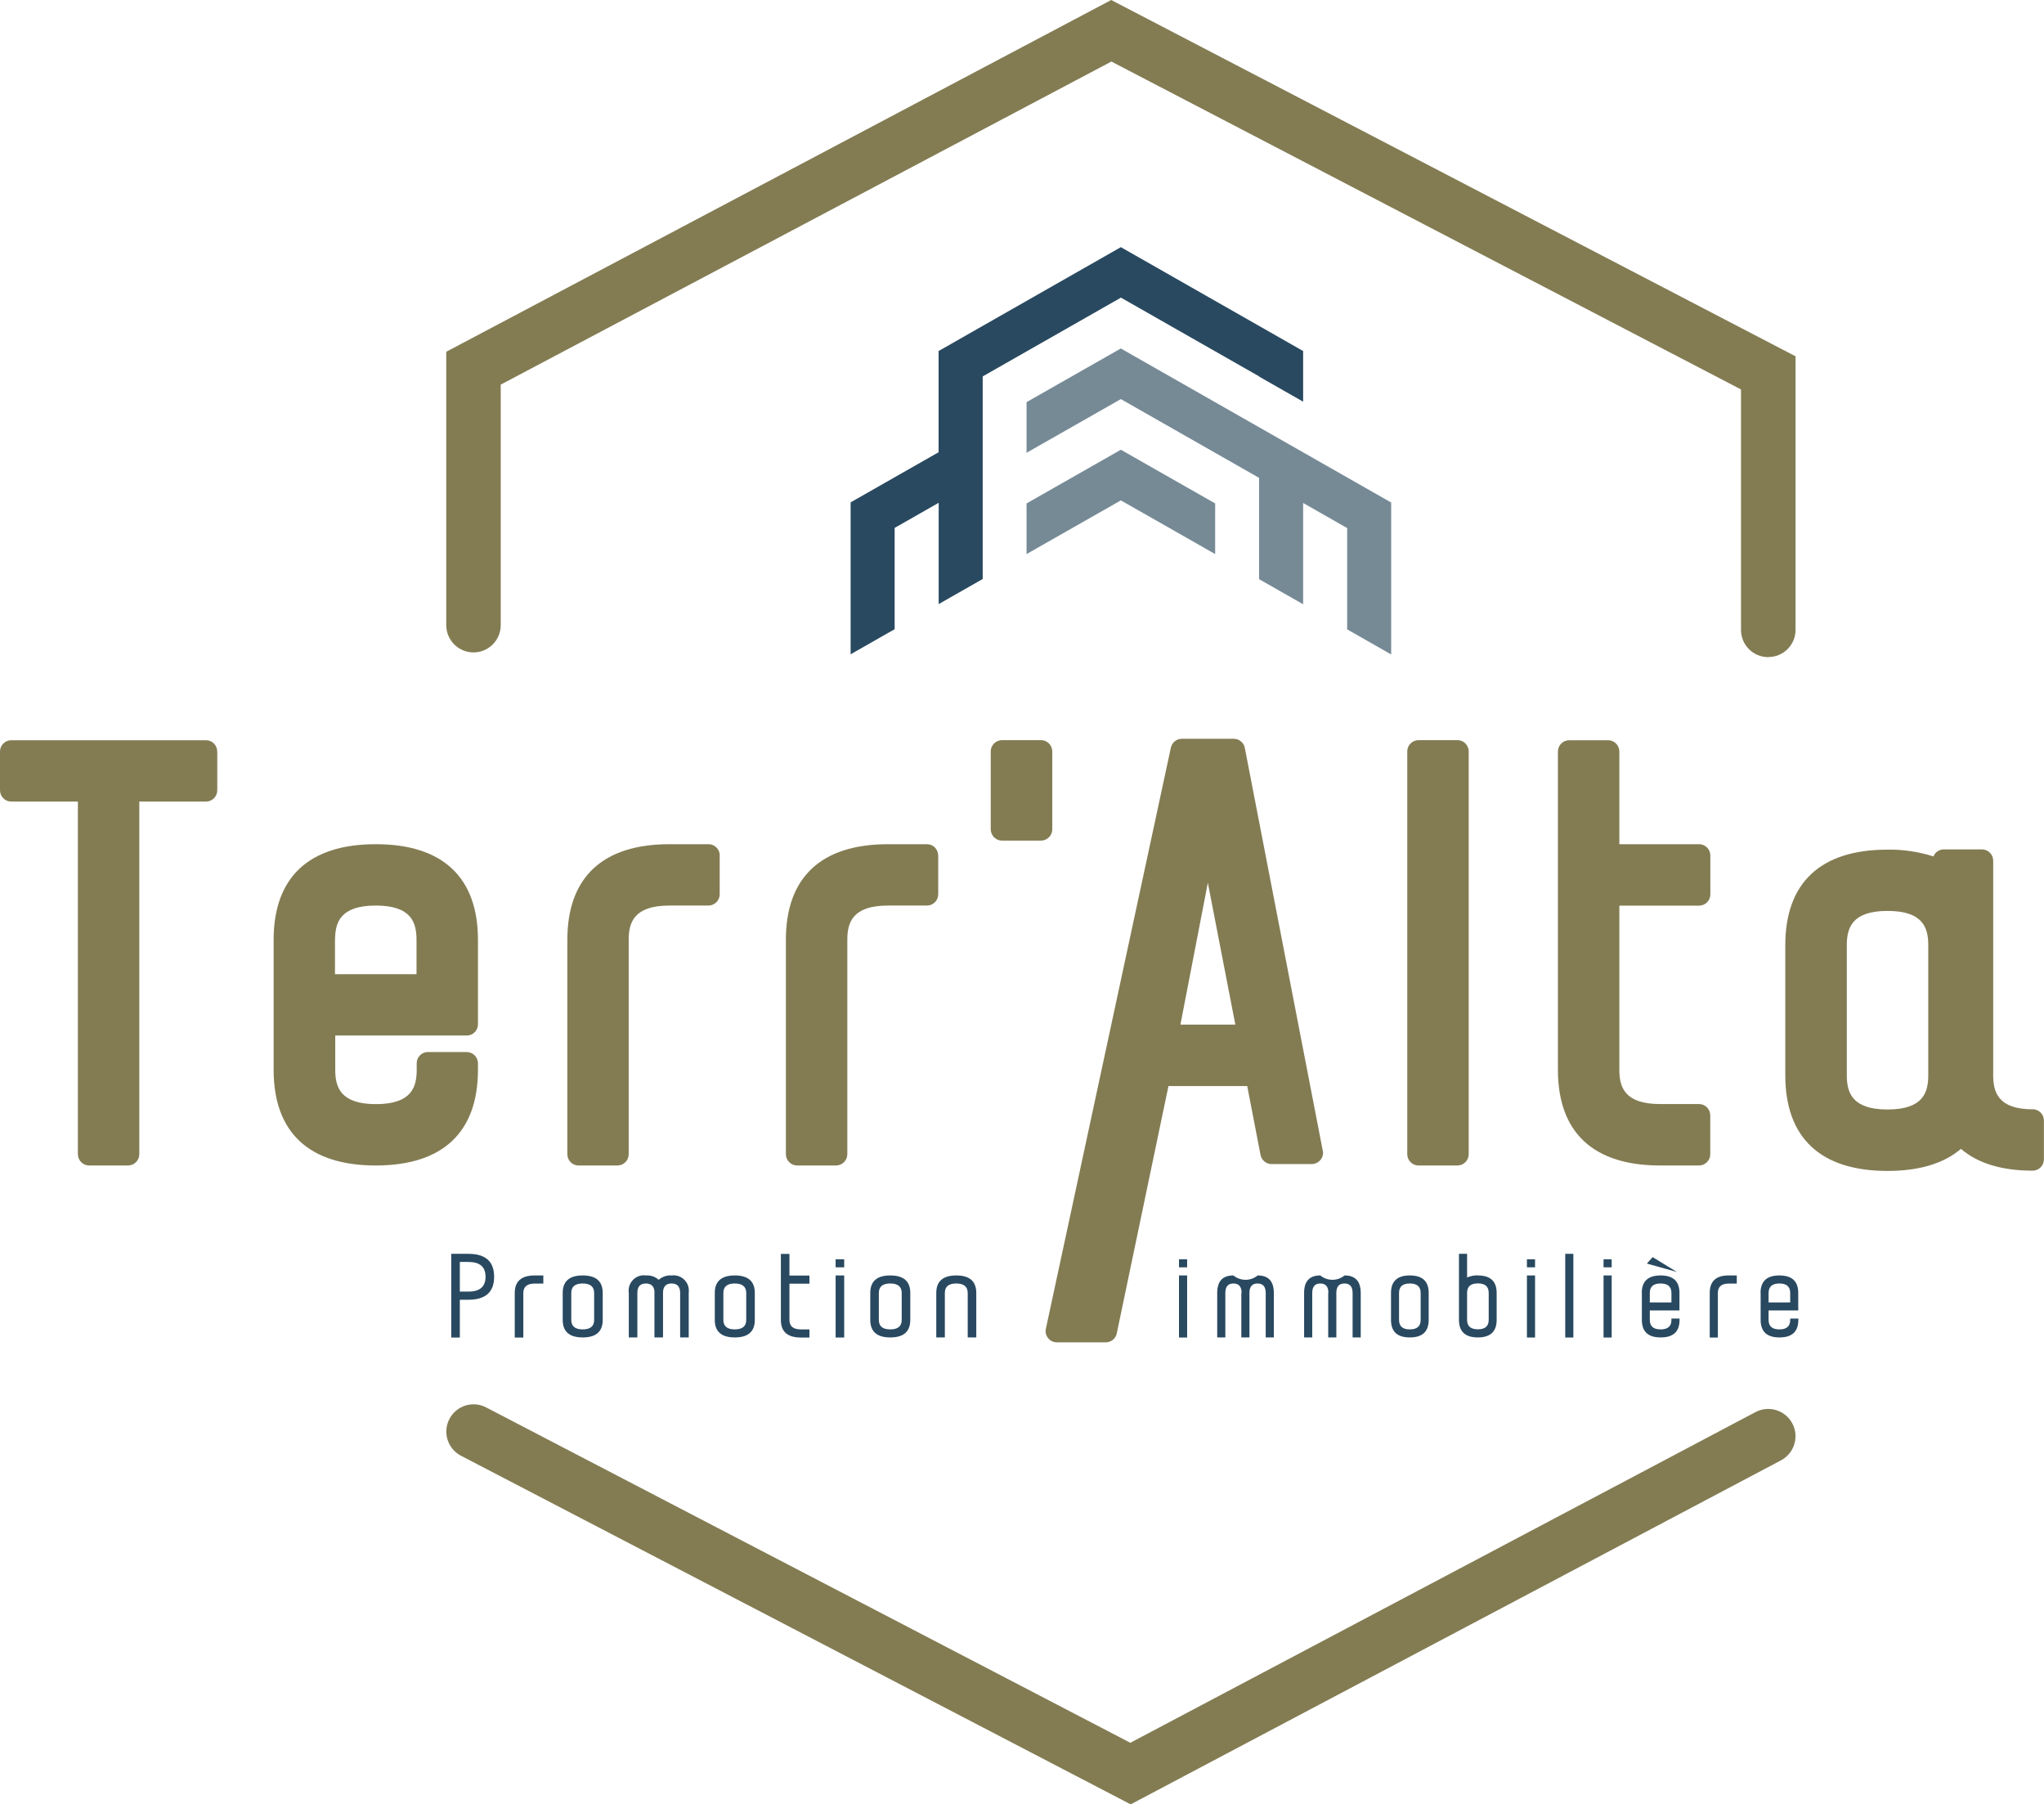
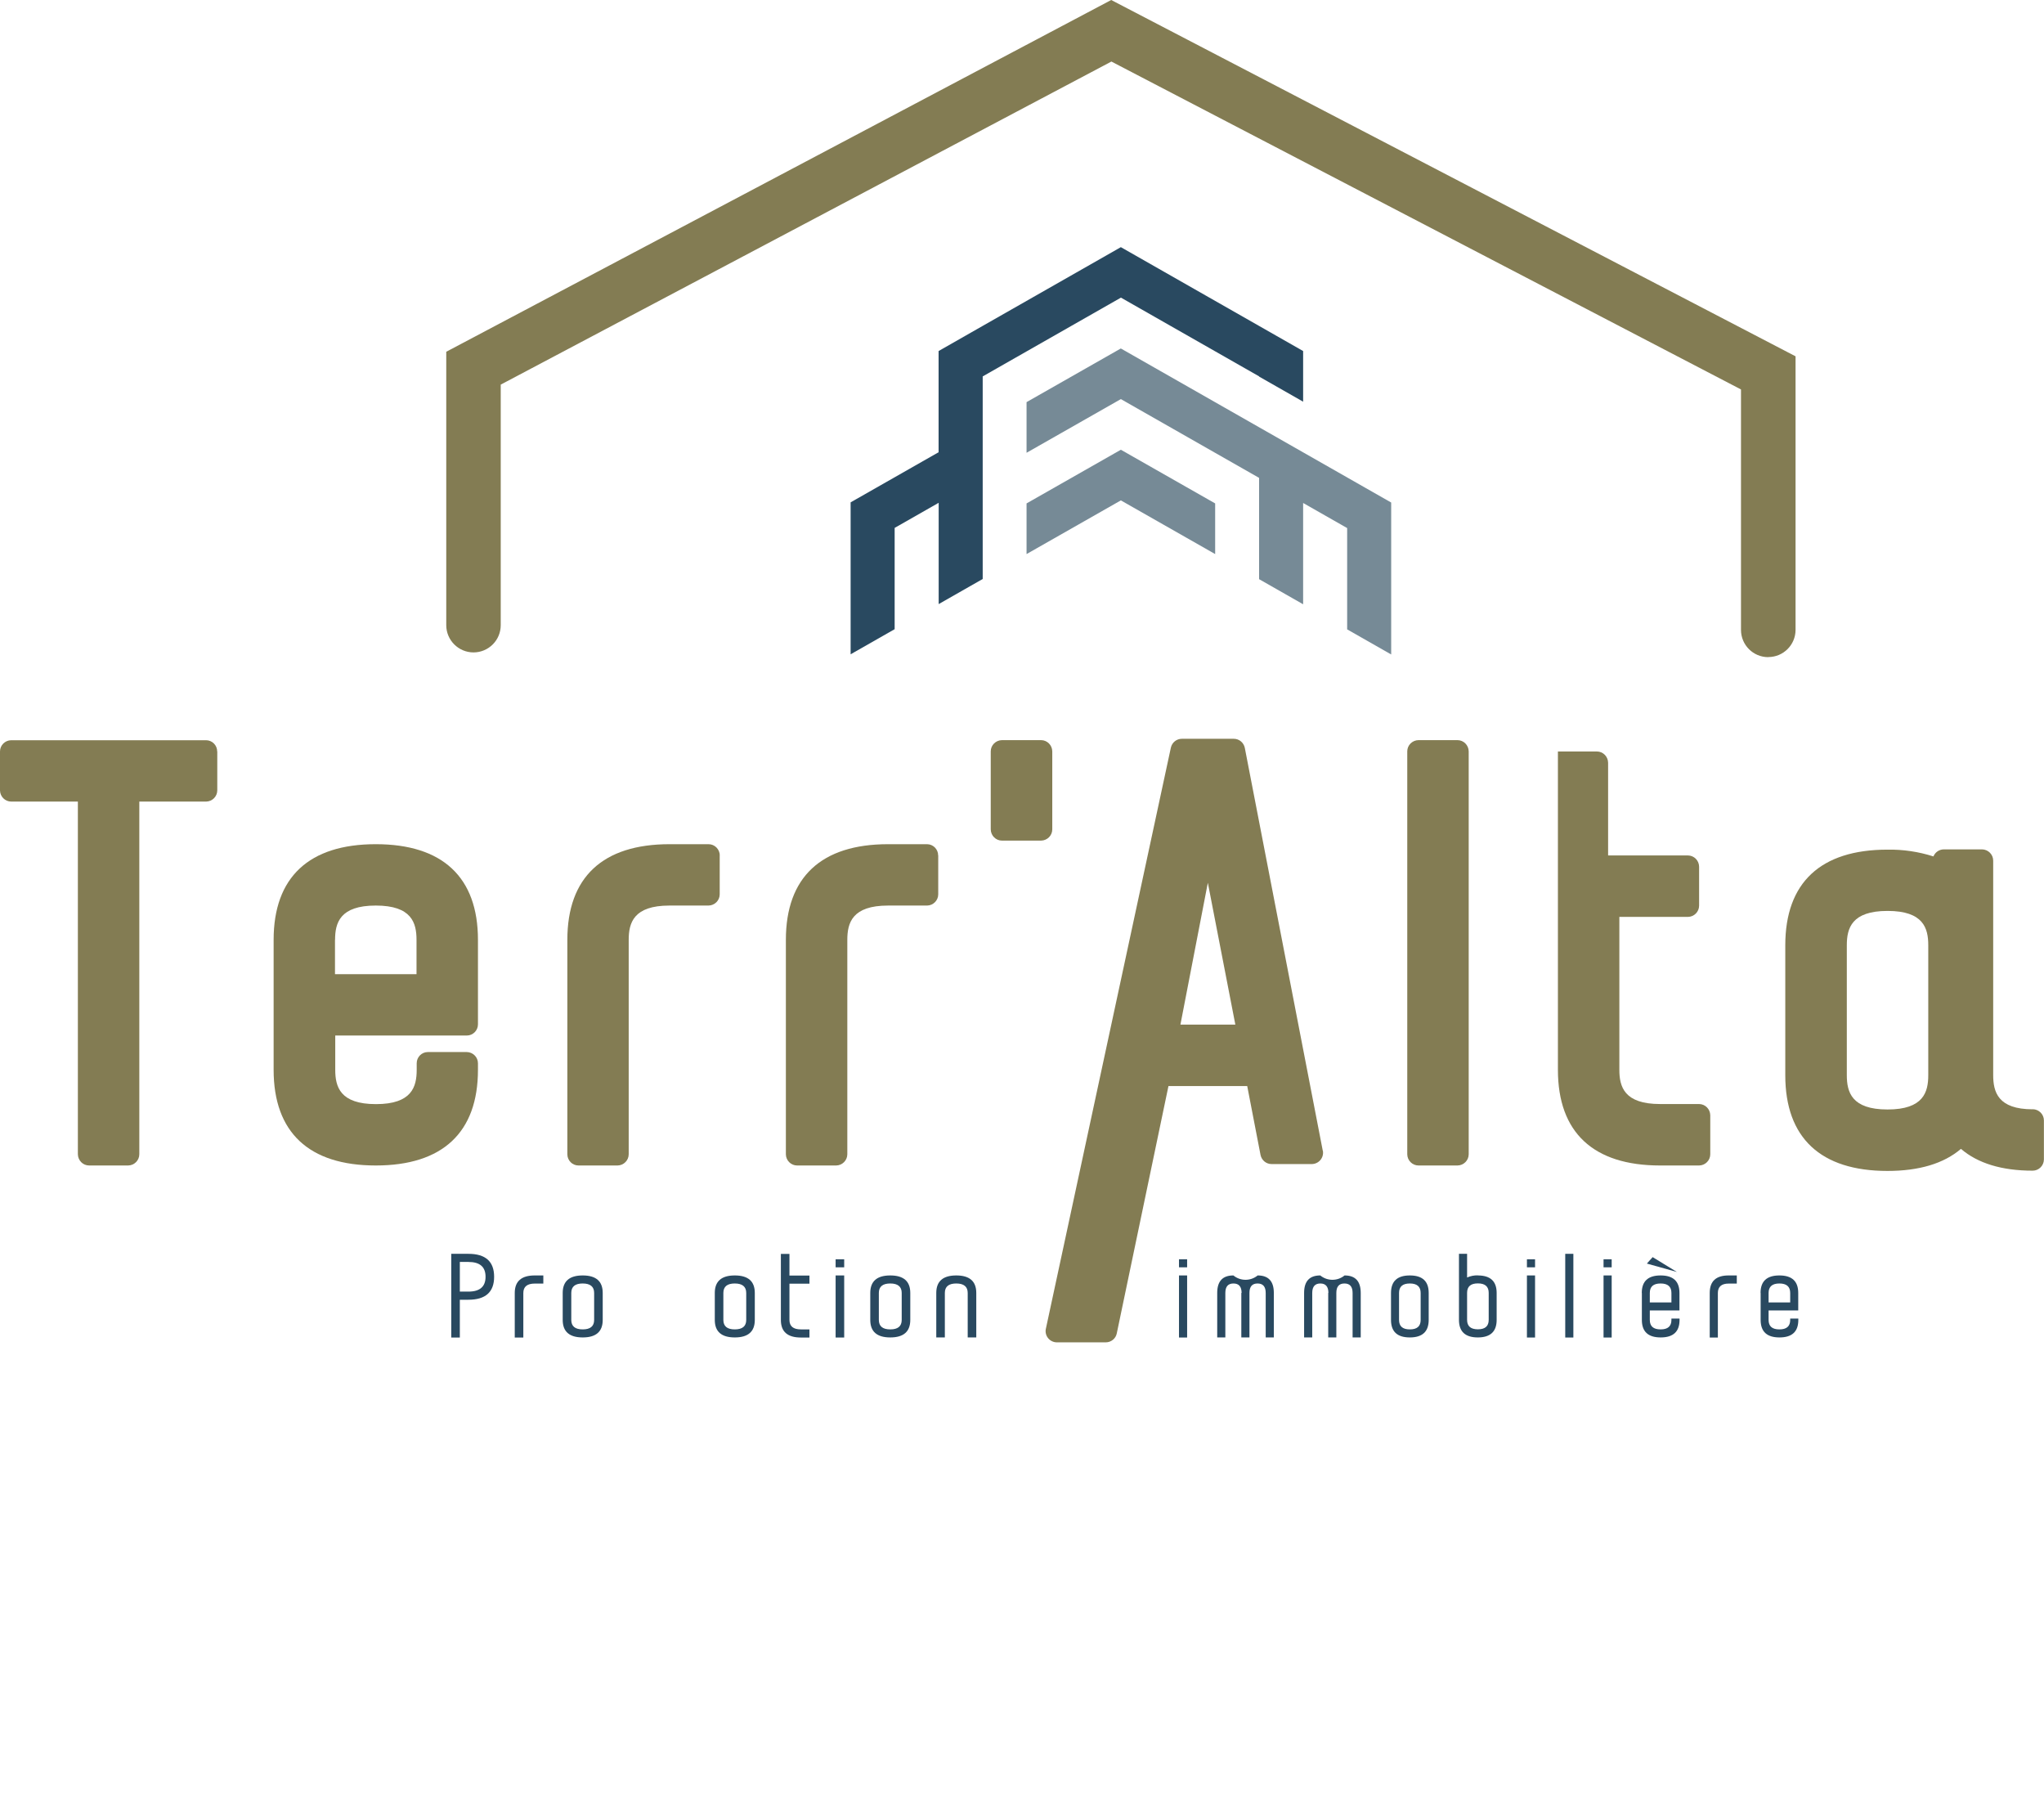
<svg xmlns="http://www.w3.org/2000/svg" id="Calque_2" data-name="Calque 2" viewBox="0 0 228.88 202">
  <defs>
    <style>
      .cls-1 {
        fill: #837c53;
      }

      .cls-2 {
        fill: #768a96;
      }

      .cls-3 {
        fill: #294960;
      }
    </style>
  </defs>
  <g id="Calque_1-2" data-name="Calque 1">
    <g id="Groupe_14" data-name="Groupe 14">
      <path id="Tracé_46" data-name="Tracé 46" class="cls-1" d="m24.33,84.12v4.36c0,.69-.56,1.25-1.25,1.26h-7.48v39.48c0,.69-.56,1.25-1.25,1.26h-4.37c-.69,0-1.25-.56-1.26-1.26v-39.48H1.26c-.69,0-1.25-.56-1.26-1.25,0,0,0,0,0,0v-4.36c0-.69.56-1.25,1.25-1.26h21.82c.69,0,1.25.56,1.25,1.26" />
      <path id="Tracé_47" data-name="Tracé 47" class="cls-1" d="m52.27,115.93c.69,0,1.25-.56,1.25-1.25,0,0,0,0,0,0v-9.46c0-7.01-3.96-10.71-11.44-10.71s-11.44,3.7-11.44,10.71v14.55c0,7.01,3.96,10.71,11.44,10.71s11.44-3.7,11.44-10.71v-.73c0-.69-.56-1.25-1.25-1.26h-4.36c-.69,0-1.25.56-1.25,1.26v.73c0,1.9-.54,3.84-4.56,3.84s-4.56-1.94-4.56-3.84v-3.84h14.75Zm-14.75-10.71c0-1.9.54-3.84,4.56-3.84s4.56,1.94,4.56,3.84v3.84h-9.13v-3.84Z" />
      <path id="Tracé_48" data-name="Tracé 48" class="cls-1" d="m80.59,95.76v4.36c0,.69-.56,1.25-1.26,1.26h-4.37c-4.02,0-4.56,1.94-4.56,3.84v24c0,.69-.56,1.25-1.25,1.26h-4.37c-.69,0-1.25-.56-1.25-1.26v-24c0-7.01,3.96-10.71,11.44-10.71h4.37c.69,0,1.25.56,1.26,1.26" />
      <path id="Tracé_49" data-name="Tracé 49" class="cls-1" d="m105.06,95.76v4.36c0,.69-.56,1.25-1.25,1.26h-4.37c-4.02,0-4.56,1.94-4.56,3.84v24c0,.69-.56,1.25-1.25,1.26h-4.37c-.69,0-1.25-.56-1.26-1.25h0v-24.01c0-7.01,3.96-10.71,11.44-10.71h4.36c.69,0,1.25.56,1.25,1.25,0,0,0,0,0,0" />
      <path id="Tracé_50" data-name="Tracé 50" class="cls-1" d="m117.83,84.12v8.73c0,.69-.56,1.25-1.26,1.26h-4.37c-.69,0-1.25-.56-1.26-1.26v-8.73c0-.69.56-1.25,1.26-1.26h4.37c.69,0,1.25.56,1.26,1.26" />
      <path id="Tracé_51" data-name="Tracé 51" class="cls-1" d="m164.46,84.12v45.1c0,.69-.56,1.25-1.25,1.26h-4.37c-.69,0-1.25-.56-1.26-1.25,0,0,0,0,0-.01v-45.1c0-.69.56-1.25,1.26-1.26h4.36c.69,0,1.25.56,1.26,1.26" />
-       <path id="Tracé_52" data-name="Tracé 52" class="cls-1" d="m181.33,101.38v18.38c0,1.9.54,3.84,4.56,3.84h4.36c.69,0,1.25.56,1.26,1.26v4.36c0,.69-.56,1.25-1.25,1.26h-4.37c-7.48,0-11.44-3.7-11.44-10.71v-35.64c0-.69.56-1.25,1.26-1.26h4.36c.69,0,1.25.56,1.26,1.26v10.38h8.93c.69,0,1.25.56,1.26,1.25h0v4.37c0,.69-.56,1.25-1.25,1.26h-8.94Z" />
+       <path id="Tracé_52" data-name="Tracé 52" class="cls-1" d="m181.33,101.38v18.38c0,1.9.54,3.84,4.56,3.84h4.36c.69,0,1.25.56,1.26,1.26v4.36c0,.69-.56,1.25-1.25,1.26h-4.37c-7.48,0-11.44-3.7-11.44-10.71v-35.64h4.36c.69,0,1.25.56,1.26,1.26v10.38h8.93c.69,0,1.25.56,1.26,1.25h0v4.37c0,.69-.56,1.25-1.25,1.26h-8.94Z" />
      <path id="Tracé_53" data-name="Tracé 53" class="cls-1" d="m148.12,128.83l-8.73-45.1c-.12-.59-.63-1.02-1.23-1.02h-5.82c-.59,0-1.1.41-1.23.99l-14,65.07c-.08.37.02.76.26,1.05.24.29.6.46.97.46h5.48c.59,0,1.11-.41,1.23-.99l5.79-27.7h8.82l1.49,7.71c.12.59.63,1.02,1.23,1.02h4.51c.37,0,.73-.17.97-.46.24-.29.34-.67.27-1.04m-9.8-14.11h-6.15l3.07-15.88,3.08,15.88Z" />
      <path id="Tracé_54" data-name="Tracé 54" class="cls-1" d="m227.62,124.19c-3.9,0-4.43-1.94-4.43-3.84v-24c0-.69-.56-1.25-1.25-1.26h-4.27c-.51,0-.98.31-1.17.79-1.66-.53-3.4-.79-5.15-.76-7.49,0-11.44,3.7-11.44,10.71v14.55c0,7.01,3.96,10.71,11.44,10.71,3.55,0,6.31-.83,8.23-2.47,1.89,1.62,4.58,2.44,8.03,2.44.69,0,1.25-.56,1.26-1.25h0v-4.37c0-.69-.56-1.25-1.25-1.26h0m-20.82-18.36c0-1.9.54-3.84,4.56-3.84s4.56,1.94,4.56,3.84v14.55c0,1.9-.54,3.84-4.56,3.84s-4.56-1.94-4.56-3.84v-14.55Z" />
      <path id="Tracé_55" data-name="Tracé 55" class="cls-1" d="m198,73.57c-1.69,0-3.05-1.37-3.05-3.05h0v-26.92L124.45,6.89,56.07,43.06v26.93c0,1.69-1.37,3.05-3.05,3.05s-3.05-1.37-3.05-3.05v-30.61L124.43,0l76.63,39.89v30.62c0,1.69-1.37,3.05-3.05,3.05h0" />
-       <path id="Tracé_56" data-name="Tracé 56" class="cls-1" d="m126.6,202l-74.99-39.03c-1.49-.78-2.07-2.63-1.28-4.12.78-1.49,2.61-2.06,4.1-1.29l72.14,37.55,70-37.02c1.49-.79,3.34-.22,4.13,1.27.79,1.49.22,3.34-1.27,4.13h0l-72.83,38.52Z" />
      <path id="Tracé_57" data-name="Tracé 57" class="cls-3" d="m140.99,42.16l4.93,2.81v-5.67l-4.93-2.81-15.48-8.82-15.48,8.82-4.93,2.81v11.33l-9.85,5.61v17.01l4.93-2.81v-11.34l4.93-2.81v11.34l4.93-2.81v-22.68l15.48-8.82,15.48,8.82Z" />
      <path id="Tracé_58" data-name="Tracé 58" class="cls-2" d="m114.95,56.36v5.67l10.56-6.01,10.56,6.01v-5.67l-10.56-6.01-10.56,6.01Z" />
      <path id="Tracé_59" data-name="Tracé 59" class="cls-2" d="m125.51,39.01l-10.56,6.01v5.67l10.56-6.01,15.48,8.82v11.34l4.93,2.81v-11.34l4.93,2.81v11.34l4.93,2.81v-17.01l-30.26-17.24Z" />
      <path id="Tracé_60" data-name="Tracé 60" class="cls-3" d="m52.45,145.51h-.96v4.23h-.96v-9.37h1.92c1.92,0,2.88.86,2.88,2.57s-.96,2.57-2.88,2.57m-.96-.91h.96c1.28,0,1.92-.55,1.92-1.66,0-1.11-.64-1.66-1.92-1.66h-.96v3.32Z" />
      <path id="Tracé_61" data-name="Tracé 61" class="cls-3" d="m59.88,142.79h.96v.91h-.96c-.85,0-1.28.35-1.28,1.06v4.98h-.96v-4.99c0-1.31.75-1.96,2.24-1.96" />
      <path id="Tracé_62" data-name="Tracé 62" class="cls-3" d="m65.25,142.79c1.49,0,2.24.65,2.24,1.96v3.02c0,1.31-.75,1.96-2.24,1.96s-2.24-.65-2.24-1.96v-3.02c0-1.31.75-1.96,2.24-1.96m0,6.04c.85,0,1.28-.35,1.28-1.06v-3.02c0-.7-.43-1.06-1.28-1.06s-1.28.35-1.28,1.06v3.02c0,.71.43,1.06,1.28,1.06" />
-       <path id="Tracé_63" data-name="Tracé 63" class="cls-3" d="m73.29,144.75c0-.7-.32-1.06-.96-1.06s-.96.35-.96,1.06v4.98h-.96v-4.98c-.14-.94.5-1.81,1.43-1.96.16-.02.32-.03.48,0,.53-.04,1.05.14,1.44.49.39-.35.91-.53,1.44-.49.94-.12,1.8.54,1.92,1.48.02.16.02.32,0,.48v4.98h-.96v-4.98c0-.7-.32-1.06-.96-1.06s-.96.35-.96,1.06v4.98h-.96v-4.98Z" />
      <path id="Tracé_64" data-name="Tracé 64" class="cls-3" d="m82.28,142.79c1.49,0,2.24.65,2.24,1.96v3.02c0,1.31-.75,1.96-2.24,1.96s-2.24-.65-2.24-1.96v-3.02c0-1.31.75-1.96,2.24-1.96m0,6.04c.85,0,1.28-.35,1.28-1.06v-3.02c0-.7-.43-1.06-1.28-1.06-.85,0-1.28.35-1.28,1.06v3.02c0,.71.43,1.06,1.28,1.06" />
      <path id="Tracé_65" data-name="Tracé 65" class="cls-3" d="m88.4,143.69v4.08c0,.71.43,1.06,1.28,1.06h.96v.91h-.96c-1.49,0-2.24-.65-2.24-1.96v-7.4h.96v2.42h2.24v.91h-2.24Z" />
      <path id="Tracé_66" data-name="Tracé 66" class="cls-3" d="m93.57,140.98h.96v.9h-.96v-.9Zm.96,8.76h-.96v-6.95h.96v6.95Z" />
      <path id="Tracé_67" data-name="Tracé 67" class="cls-3" d="m99.69,142.79c1.49,0,2.24.65,2.24,1.96v3.02c0,1.31-.75,1.96-2.24,1.96s-2.24-.65-2.24-1.96v-3.02c0-1.31.75-1.96,2.24-1.96m0,6.04c.85,0,1.28-.35,1.28-1.06v-3.02c0-.7-.43-1.06-1.28-1.06-.85,0-1.28.35-1.28,1.06v3.02c0,.71.43,1.06,1.28,1.06" />
      <path id="Tracé_68" data-name="Tracé 68" class="cls-3" d="m107.08,142.79c1.49,0,2.24.65,2.24,1.96v4.98h-.96v-4.98c0-.7-.43-1.06-1.28-1.06-.85,0-1.28.35-1.28,1.06v4.98h-.96v-4.98c0-1.31.75-1.96,2.24-1.96" />
      <path id="Tracé_69" data-name="Tracé 69" class="cls-3" d="m132.02,140.98h.91v.9h-.91v-.9Zm.91,8.76h-.91v-6.95h.91v6.95Z" />
      <path id="Tracé_70" data-name="Tracé 70" class="cls-3" d="m139.03,144.75c0-.7-.3-1.06-.91-1.06s-.91.35-.91,1.06v4.98h-.91v-4.98c0-1.31.6-1.96,1.81-1.96.79.65,1.93.65,2.72,0,1.21,0,1.81.65,1.81,1.96v4.98h-.91v-4.98c0-.7-.3-1.06-.91-1.06s-.91.35-.91,1.06v4.98h-.91v-4.98Z" />
      <path id="Tracé_71" data-name="Tracé 71" class="cls-3" d="m148.75,144.75c0-.7-.3-1.06-.9-1.06s-.91.35-.91,1.06v4.98h-.91v-4.98c0-1.31.6-1.96,1.81-1.96.79.65,1.93.65,2.72,0,1.21,0,1.81.65,1.81,1.96v4.98h-.91v-4.98c0-.7-.3-1.06-.91-1.06s-.91.35-.91,1.06v4.98h-.91v-4.98Z" />
      <path id="Tracé_72" data-name="Tracé 72" class="cls-3" d="m157.87,142.79c1.41,0,2.11.65,2.11,1.96v3.02c0,1.31-.71,1.96-2.11,1.96-1.41,0-2.11-.65-2.11-1.96v-3.02c0-1.31.7-1.96,2.11-1.96m0,6.04c.81,0,1.21-.35,1.21-1.06v-3.02c0-.7-.4-1.06-1.21-1.06-.81,0-1.21.35-1.21,1.06v3.02c0,.71.4,1.06,1.21,1.06" />
      <path id="Tracé_73" data-name="Tracé 73" class="cls-3" d="m165.48,142.79c1.41,0,2.11.65,2.11,1.96v3.02c0,1.31-.71,1.96-2.11,1.96s-2.11-.65-2.11-1.96v-7.4h.91v2.65c.38-.17.79-.25,1.21-.24m0,6.04c.81,0,1.21-.35,1.21-1.06v-3.02c0-.7-.4-1.06-1.21-1.06-.81,0-1.21.35-1.21,1.06v3.02c0,.71.4,1.06,1.21,1.06" />
      <path id="Tracé_74" data-name="Tracé 74" class="cls-3" d="m170.98,140.98h.91v.9h-.91v-.9Zm.91,8.76h-.91v-6.95h.91v6.95Z" />
      <rect id="Rectangle_16" data-name="Rectangle 16" class="cls-3" x="175.27" y="140.37" width=".91" height="9.37" />
      <path id="Tracé_75" data-name="Tracé 75" class="cls-3" d="m179.56,140.98h.91v.9h-.91v-.9Zm.91,8.76h-.91v-6.95h.91v6.95Z" />
      <path id="Tracé_76" data-name="Tracé 76" class="cls-3" d="m183.84,144.75c0-1.31.7-1.96,2.11-1.96,1.41,0,2.11.65,2.11,1.96v1.96h-3.32v1.06c0,.71.4,1.06,1.21,1.06.81,0,1.21-.35,1.21-1.06v-.15h.91v.15c0,1.31-.7,1.96-2.11,1.96s-2.11-.65-2.11-1.96v-3.02Zm2.11-1.06c-.81,0-1.21.35-1.21,1.06v1.06h2.42v-1.06c0-.7-.4-1.06-1.21-1.06" />
      <path id="Tracé_77" data-name="Tracé 77" class="cls-3" d="m193.57,142.79h.91v.91h-.91c-.8,0-1.21.35-1.21,1.06v4.98h-.91v-4.99c0-1.31.7-1.96,2.11-1.96" />
      <path id="Tracé_78" data-name="Tracé 78" class="cls-3" d="m197.14,144.75c0-1.31.7-1.96,2.11-1.96,1.41,0,2.11.65,2.11,1.96v1.96h-3.32v1.06c0,.71.4,1.06,1.21,1.06.81,0,1.21-.35,1.21-1.06v-.15h.91v.15c0,1.31-.7,1.96-2.11,1.96s-2.11-.65-2.11-1.96v-3.02Zm2.11-1.06c-.8,0-1.21.35-1.21,1.06v1.06h2.42v-1.06c0-.7-.4-1.06-1.21-1.06" />
      <path id="Tracé_79" data-name="Tracé 79" class="cls-3" d="m187.77,142.4l-3.36-.94.65-.72,2.71,1.66Z" />
    </g>
  </g>
</svg>